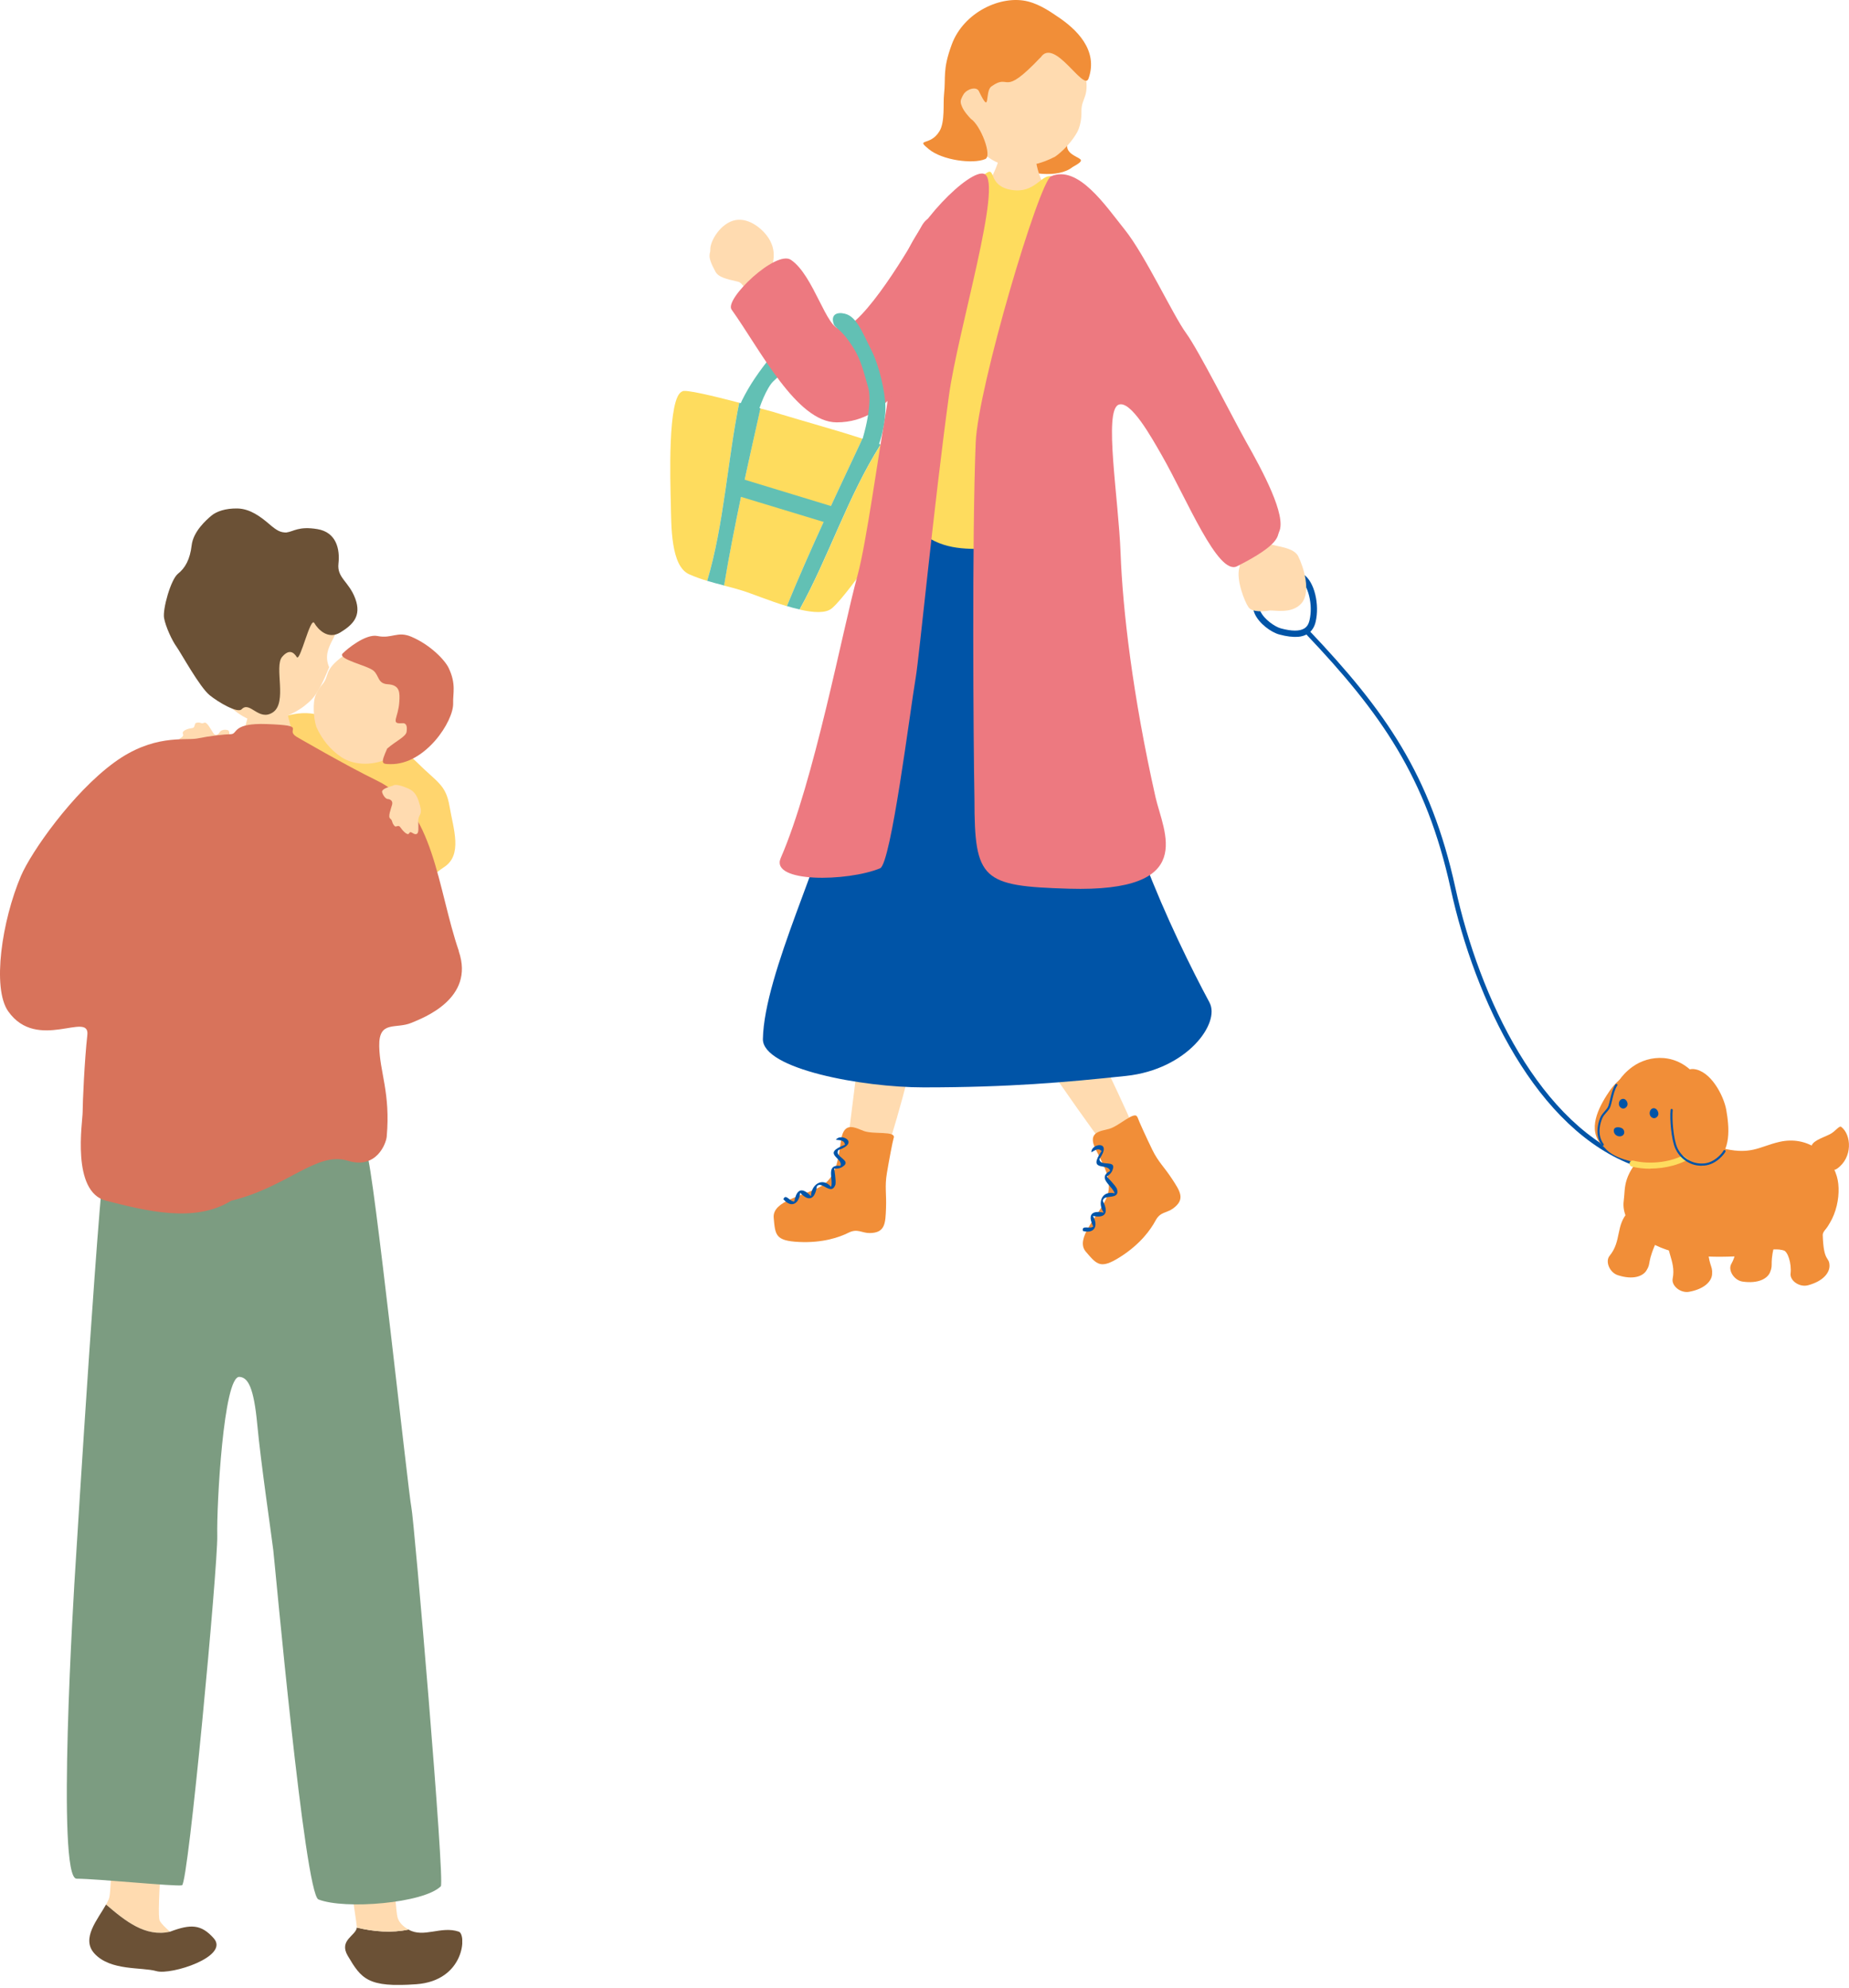
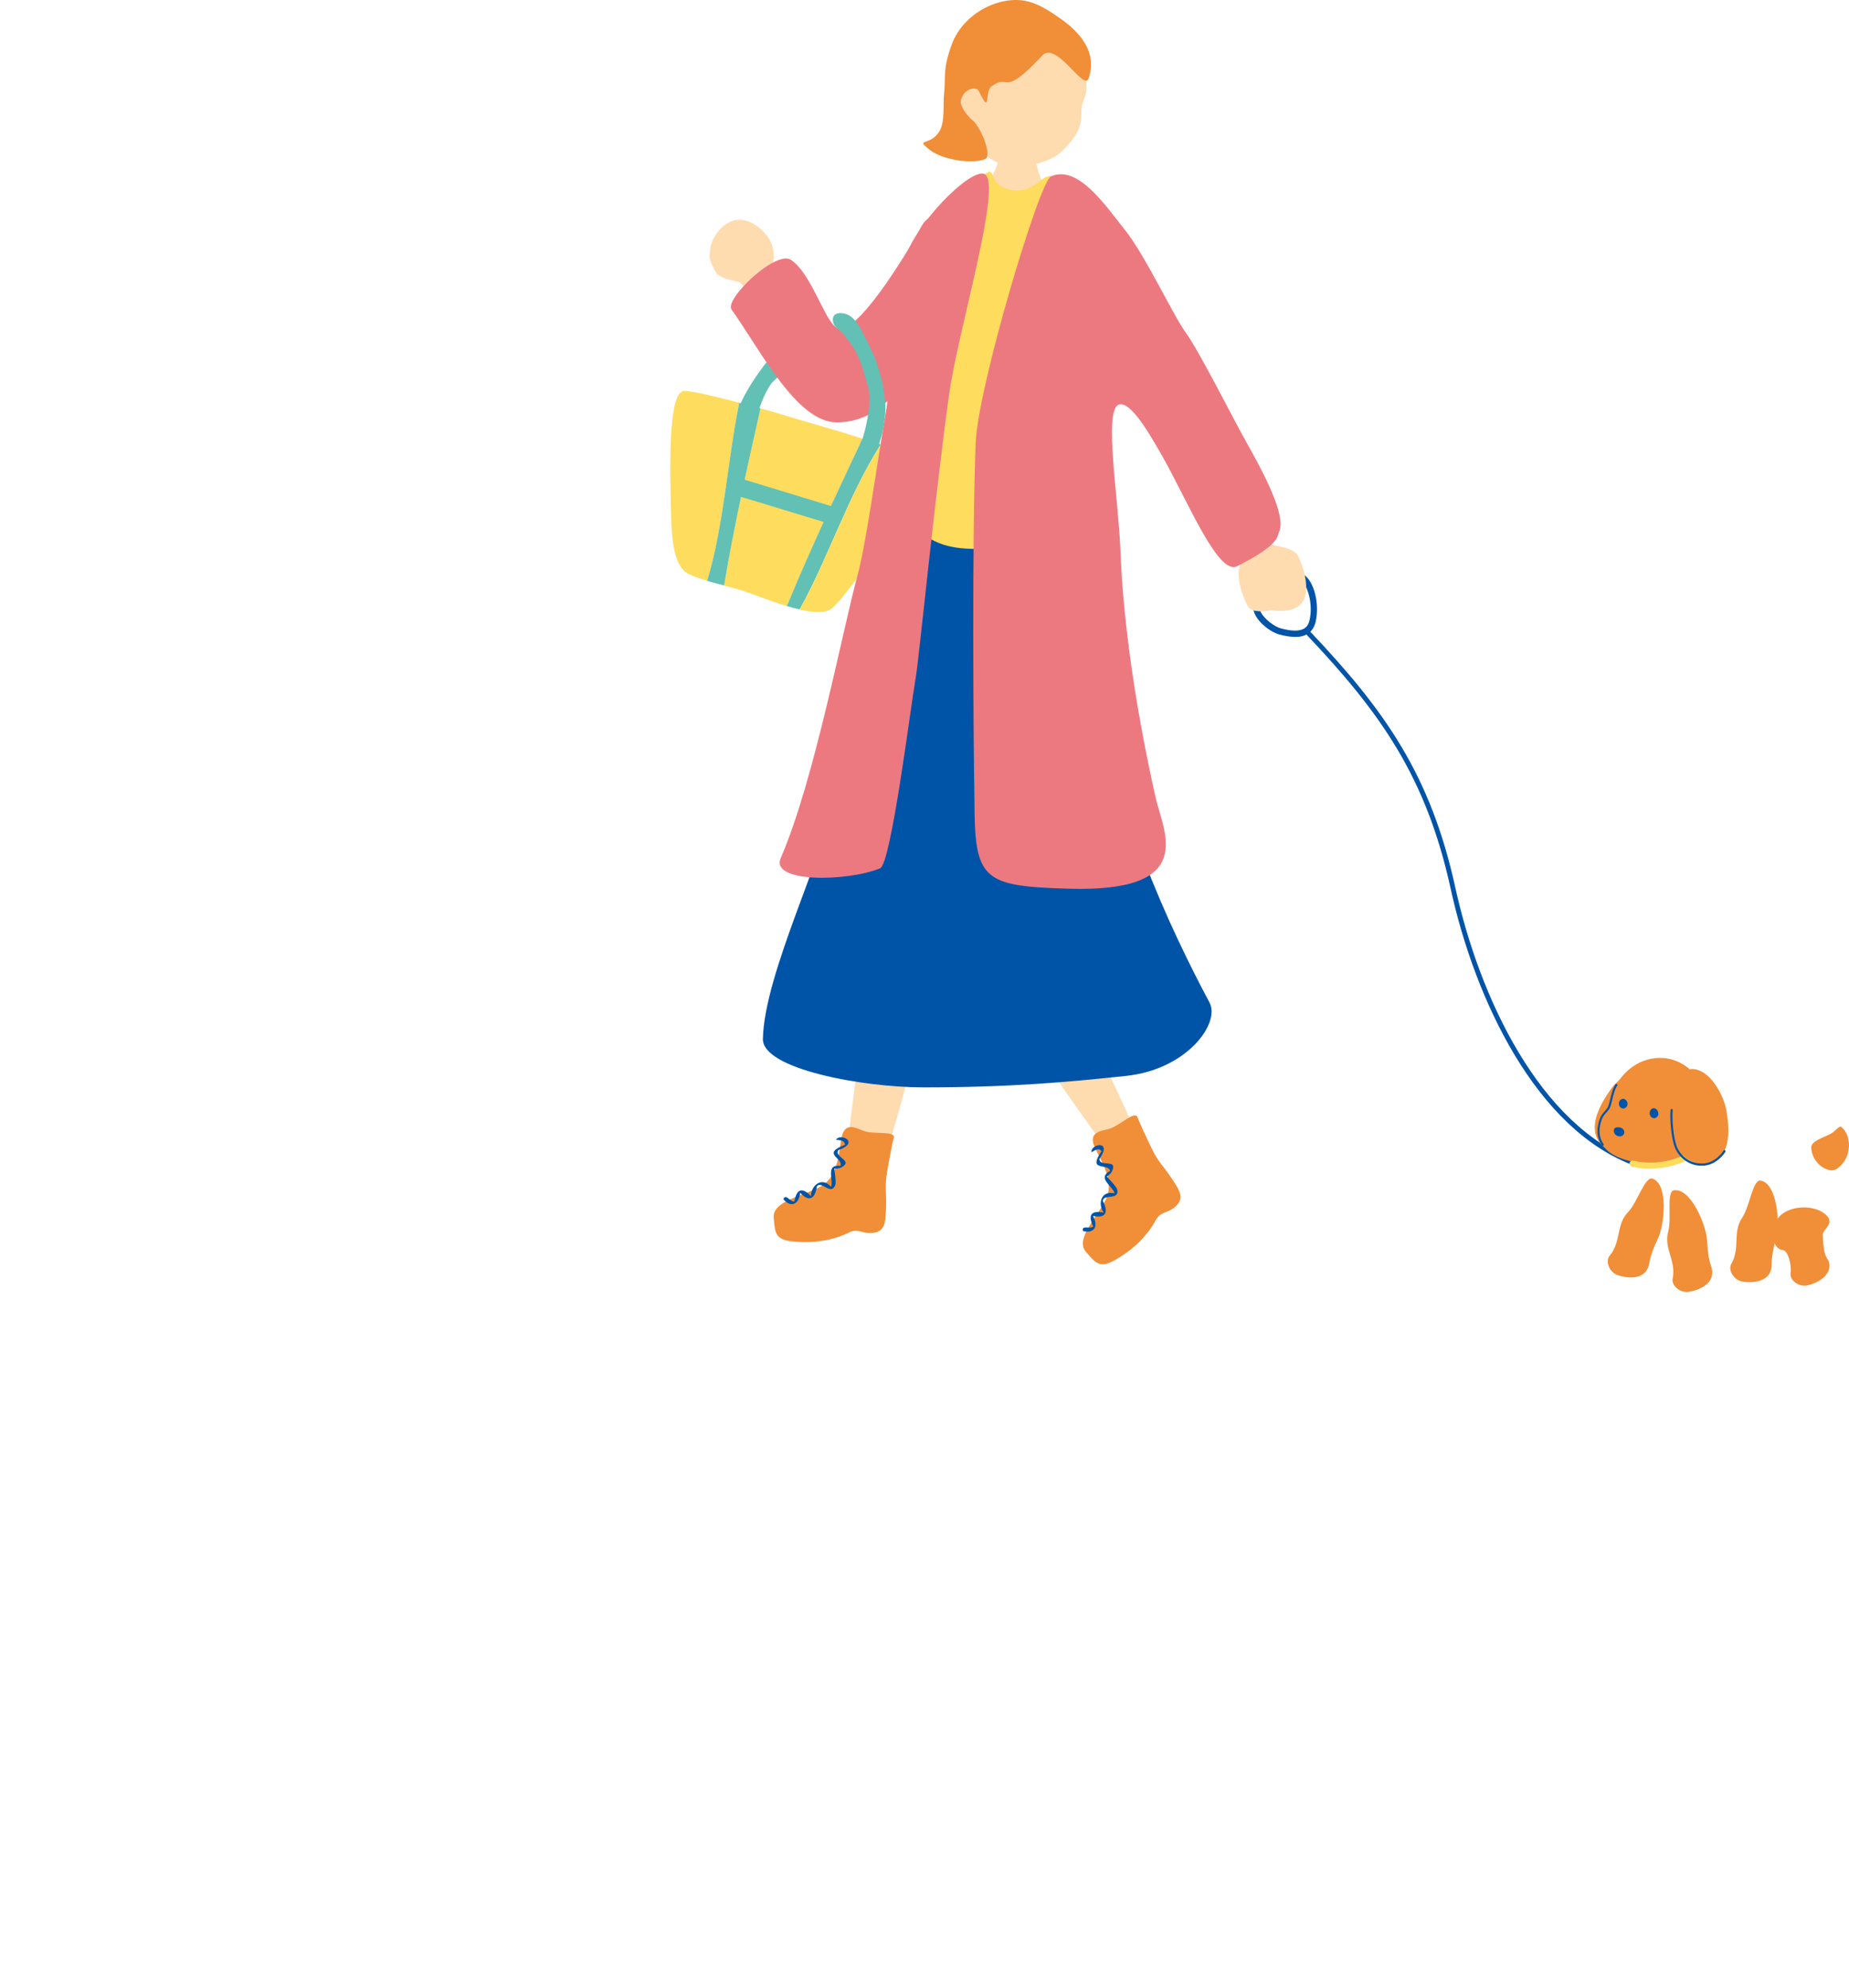
<svg xmlns="http://www.w3.org/2000/svg" width="160" height="172" viewBox="0 0 160 172" fill="none">
  <g clip-path="url(#clip0_2750_12063)">
    <path d="M28.157 62.092C31.684 63.769 34.08 63.972 35.968 65.861C37.849 67.741 38.575 67.858 38.903 69.793C39.23 71.729 40.065 73.999 38.403 75.053C36.741 76.106 36.959 77.542 31.645 75.388C26.331 73.227 27.658 73.562 23.171 71.292C18.684 69.021 15.032 68.857 16.195 66.477C17.357 64.097 16.031 63.044 18.356 63.871C20.682 64.698 24.669 60.437 28.157 62.099V62.092Z" fill="#FFD56E" />
    <path d="M33.608 65.641C32.055 66.343 30.502 66.163 29.534 65.516C28.567 64.868 27.857 63.971 27.373 62.902C27.069 61.926 27.123 60.771 27.248 60.35C27.365 59.96 27.599 59.562 27.888 59.226C28.567 58.446 27.935 58.04 29.73 56.737C30.276 56.347 33.093 54.739 35.785 56.355C38.157 57.767 36.846 64.174 33.592 65.641H33.608Z" fill="#FFDBB0" />
    <path d="M29.669 56.535C29.981 56.199 31.636 54.826 32.658 55.036C33.914 55.294 34.382 54.584 35.592 55.099C37.277 55.817 38.51 57.143 38.822 57.799C39.493 59.203 39.181 59.999 39.213 60.85C39.267 62.395 36.825 66.164 33.797 66.125C33.025 66.117 32.915 66.109 33.501 64.783C34.257 64.12 35.131 63.753 35.186 63.316C35.241 62.879 35.194 62.543 34.788 62.582C33.758 62.668 34.468 62.13 34.554 60.733C34.601 59.968 34.632 59.274 33.555 59.211C32.673 59.157 32.822 58.486 32.33 58.048C31.807 57.58 29.138 57.042 29.661 56.535H29.669Z" fill="#D8735B" />
    <path d="M19.635 64.549C19.689 64.269 20.025 63.285 19.713 63.184C19.401 63.09 19.088 63.207 19.026 63.34C18.964 63.473 18.691 63.785 18.464 63.449C18.238 63.114 17.902 62.427 17.668 62.544C17.38 62.684 17.364 62.435 16.958 62.56C16.81 62.606 16.896 62.981 16.638 63.004C16.381 63.028 15.702 63.192 15.827 63.504C15.952 63.816 15.538 63.793 15.437 64.105C15.343 64.417 15.71 64.588 16.178 64.971C16.646 65.353 16.295 65.673 17.114 65.946C17.629 66.118 18.137 66.29 18.706 65.782C19.276 65.275 19.611 64.83 19.635 64.542V64.549Z" fill="#FFDBB0" />
    <path d="M24.727 61.07C24.524 61.07 21.902 61.242 21.653 61.219C21.551 61.609 21.224 63.029 20.974 63.505C20.724 63.981 18.906 66.697 18.656 66.931C21.559 69.217 25.609 68.913 27.568 66.845C27.045 66.611 25.437 64.043 25.219 63.107C25.055 62.42 24.727 61.328 24.727 61.07Z" fill="#FFDBB0" />
    <path d="M9.18 164.813C9.297 164.602 9.398 164.399 9.453 164.212C9.874 162.878 10.241 133.209 10.483 132.296C10.483 132.296 16.554 131.929 16.491 133.264C16.429 134.598 13.214 165.055 13.823 166.21C13.955 166.459 14.283 166.787 14.712 167.162C12.582 167.645 10.842 166.233 9.18 164.813Z" fill="#FFDBB0" />
    <path d="M9.178 164.812C10.841 166.241 12.581 167.645 14.711 167.161C16.49 166.49 17.403 166.498 18.496 167.731C19.892 169.307 14.805 170.938 13.533 170.571C12.261 170.205 9.576 170.571 8.18 169.058C6.978 167.754 8.468 166.092 9.178 164.805V164.812Z" fill="#6B5136" />
    <path d="M35.346 166.976C36.672 167.733 38.155 166.633 39.7 167.156C40.394 167.39 40.207 171.401 36.025 171.705C31.834 172.01 31.272 171.245 30.094 169.247C29.29 167.889 30.804 167.507 30.874 166.805C32.357 167.164 33.902 167.281 35.346 166.976Z" fill="#6B5136" />
    <path d="M25.838 131.806C25.838 131.806 32.455 129.925 32.635 130.651C32.814 131.377 33.907 164.143 34.398 165.907C34.523 166.367 34.874 166.702 35.35 166.976C33.907 167.28 32.354 167.163 30.879 166.804C30.879 166.788 30.879 166.773 30.879 166.757C30.879 166.031 25.479 132.898 25.846 131.806H25.838Z" fill="#FFDBB0" />
    <path d="M9.273 98.859C8.727 99.585 6.589 134.614 6.542 135.324C6.378 137.72 4.864 162.574 6.628 162.574C8.391 162.574 15.203 163.268 15.75 163.143C16.296 163.019 18.855 135.504 18.801 132.898C18.738 130.291 19.339 119.062 20.72 119.148C21.454 119.195 21.961 120.03 22.265 123.299C22.57 126.577 23.491 132.835 23.647 134.138C23.771 135.114 26.362 163.893 27.556 164.369C29.835 165.266 36.678 164.696 38.145 163.229C38.512 162.862 35.836 131.509 35.594 130.416C35.352 129.324 32.254 100.561 31.77 100.014C31.286 99.468 9.257 98.859 9.257 98.859H9.273Z" fill="#7C9C81" />
    <path d="M39.707 82.306C37.834 76.851 37.592 69.945 32.621 67.55C29.929 66.239 25.731 63.796 25.661 63.757C24.592 63.094 26.745 62.79 23.086 62.657C20.081 62.548 20.581 63.508 19.995 63.531C19.387 63.547 18.263 63.664 17.015 63.913C15.945 64.085 13.245 63.523 9.882 65.981C6.262 68.627 2.695 73.738 1.814 75.798C0.167 79.668 -0.707 85.513 0.713 87.519C3.218 91.061 7.799 87.441 7.557 89.571C7.315 91.701 7.151 95.416 7.151 96.243C7.151 97.07 6.144 103.133 9.18 103.906C12.598 104.772 16.858 105.872 20.003 103.906C24.826 102.751 27.401 99.614 30.085 100.441C32.598 101.221 33.417 98.919 33.464 98.358C33.8 94.565 32.855 92.794 32.816 90.523C32.777 88.252 34.252 89.087 35.626 88.502C36.554 88.104 41.119 86.442 39.699 82.322L39.707 82.306Z" fill="#D8735B" />
    <path d="M17.599 55.446C17.693 51.653 19.3 47.229 23.873 47.627C28.446 48.025 28.922 52.184 29.242 53.425C29.64 54.946 27.705 55.945 28.485 57.74C27.447 60.307 26.916 60.604 26.394 61.041C25.637 61.673 23.873 62.539 22.375 62.445C21.181 62.375 19.792 61.181 19.09 60.284C18.427 59.433 18.06 58.637 17.802 57.872C17.56 57.732 17.256 57.646 16.959 57.084C16.827 56.827 16.686 56.015 16.819 55.68C16.991 55.251 17.474 55.321 17.584 55.453L17.599 55.446Z" fill="#FFDBB0" />
    <path d="M24.801 46.085C24.286 46.069 24.028 45.983 23.279 45.336C22.522 44.688 21.632 44.032 20.563 44.001C19.494 43.978 18.722 44.267 18.3 44.618C17.879 44.969 16.724 45.976 16.584 47.193C16.443 48.41 16.022 49.159 15.398 49.651C14.773 50.15 14.063 52.718 14.196 53.475C14.329 54.231 14.898 55.449 15.28 55.972C15.655 56.495 17.27 59.452 18.144 60.162C18.925 60.794 20.563 61.738 20.907 61.379C21.625 60.623 22.374 62.441 23.599 61.653C24.902 60.81 23.692 57.673 24.418 56.838C25.003 56.159 25.401 56.416 25.682 56.861C25.971 57.306 26.861 53.326 27.196 53.912C27.532 54.489 28.398 55.379 29.459 54.723C30.52 54.068 31.301 53.326 30.747 51.812C30.193 50.306 29.147 50.018 29.288 48.769C29.428 47.513 29.1 46.061 27.469 45.788C25.838 45.515 25.409 45.999 24.785 46.077L24.801 46.085Z" fill="#6B5136" />
    <path d="M34.024 67.981C33.806 68.067 32.963 68.238 33.072 68.574C33.174 68.917 33.431 69.151 33.548 69.143C33.673 69.143 34.032 69.245 33.931 69.627C33.829 70.01 33.556 70.665 33.759 70.829C34.016 71.032 33.853 71.172 34.157 71.492C34.274 71.609 34.477 71.344 34.633 71.578C34.789 71.812 35.265 72.374 35.405 72.109C35.546 71.836 35.757 72.241 36.014 72.179C36.272 72.117 36.194 71.68 36.194 71.047C36.194 70.415 36.599 70.587 36.334 69.674C36.17 69.104 36.006 68.535 35.351 68.246C34.703 67.957 34.219 67.848 34.016 67.973L34.024 67.981Z" fill="#FFDBB0" />
  </g>
  <g clip-path="url(#clip1_2750_12063)">
    <path d="M141.601 100.925C141.601 100.925 141.551 100.925 141.529 100.911C132.938 97.821 127.629 86.489 125.531 76.906C123.411 67.229 119.487 61.692 112.993 54.849C112.914 54.77 112.922 54.635 113 54.563C113.086 54.485 113.214 54.492 113.293 54.57C119.843 61.464 123.797 67.051 125.937 76.82C128.014 86.296 133.245 97.5 141.679 100.525C141.786 100.561 141.843 100.682 141.8 100.789C141.772 100.875 141.693 100.925 141.608 100.925H141.601Z" fill="#0054A7" />
    <path d="M112.305 55.105C111.862 55.141 111.334 55.076 110.699 54.905C109.978 54.712 108.951 53.949 108.58 53.121C108.387 52.7 108.38 52.286 108.558 51.929C109.222 50.581 111.898 49.275 112.576 49.575C113.66 50.053 114.146 52.029 113.903 53.514C113.853 53.828 113.746 54.47 113.168 54.841C112.933 54.991 112.647 55.084 112.305 55.112V55.105ZM112.248 50.053C111.67 50.103 109.586 51.045 109.036 52.158C108.929 52.372 108.944 52.614 109.065 52.893C109.379 53.592 110.328 54.241 110.835 54.377C111.784 54.634 112.469 54.634 112.876 54.377C113.225 54.156 113.311 53.763 113.368 53.414C113.596 52.044 113.09 50.381 112.355 50.06C112.326 50.053 112.29 50.053 112.248 50.06V50.053Z" fill="#0054A7" />
    <path d="M71.133 28.038C70.448 27.047 69.292 28.381 67.722 29.808C66.652 30.786 65.367 32.57 64.739 33.661C63.869 35.167 63.676 35.866 63.954 36.152C64.233 36.437 65.217 37.515 65.503 36.102C65.688 35.181 66.374 33.504 66.93 32.983C67.979 31.992 70.191 30.036 70.448 29.879C71.469 29.266 71.747 28.923 71.133 28.038Z" fill="#62C0B4" />
-     <path d="M92.803 14.463C91.59 15.44 88.885 15.09 87.794 14.327C85.46 12.707 90.491 11.565 91.055 10.516C91.469 9.746 92.068 10.167 92.617 11.508C92.789 11.922 91.733 12.721 92.889 13.428C93.538 13.827 93.98 13.813 92.803 14.463Z" fill="#F18E38" />
    <path d="M109.596 46.87C109.731 47.32 111.858 47.177 112.336 48.133C112.814 49.089 113.47 51.223 112.621 52.208C111.765 53.185 110.188 52.764 109.824 52.836C109.46 52.907 108.368 53.014 108.04 52.55C107.712 52.093 106.927 50.138 107.255 49.096C107.526 48.247 105.485 47.312 108.168 46.049C108.839 45.735 109.539 46.649 109.603 46.87H109.596Z" fill="#FFDBB0" />
    <path d="M74.637 37.963C73.452 37.584 72.425 37.27 71.947 37.135C71.197 36.921 66.951 35.672 66.859 35.629C66.737 35.601 66.345 35.494 65.795 35.344C64.689 40.31 63.505 45.562 62.648 50.672C63.155 50.8 63.676 50.936 64.225 51.107C65.017 51.349 66.566 51.992 68.093 52.456C70.112 47.525 72.325 42.886 74.629 37.97L74.637 37.963Z" fill="#FEDC5E" />
    <path d="M74.63 37.96C72.325 42.877 70.113 47.522 68.094 52.446C68.465 52.56 68.829 52.66 69.193 52.739C71.726 48.164 73.332 43.02 76.207 38.46C75.672 38.288 75.137 38.117 74.637 37.953L74.63 37.96Z" fill="#62C0B4" />
    <path d="M80.577 39.996C80.22 39.803 78.222 39.125 76.21 38.469C73.334 43.021 71.736 48.166 69.195 52.748C70.387 53.019 71.45 53.09 71.985 52.641C72.792 51.97 74.604 49.494 75.454 48.216C76.217 47.06 77.644 44.82 78.779 43.457C79.485 42.608 81.155 40.317 80.577 39.996Z" fill="#FEDC5E" />
    <path d="M59.041 33.873C57.749 34.323 58.006 41.68 58.049 43.592C58.092 45.455 58.028 48.987 59.633 49.693C60.176 49.936 60.689 50.114 61.196 50.264C62.645 45.441 62.959 39.81 63.972 34.851C61.81 34.287 59.205 33.652 59.041 33.873Z" fill="#FEDC5E" />
    <path d="M63.501 41.227L72.6 44.002L72.164 45.437L63.352 42.761L63.501 41.227Z" fill="#62C0B4" />
    <path d="M63.971 34.852C62.958 39.811 62.644 45.441 61.195 50.265C61.688 50.415 62.166 50.536 62.658 50.665C63.507 45.555 64.692 40.303 65.805 35.337C65.298 35.201 64.656 35.03 63.971 34.852Z" fill="#62C0B4" />
-     <path d="M75.993 101.778C76.15 101.436 77.863 96.469 79.011 91.31C79.468 89.255 80.738 84.724 81.445 82.547C82.736 78.601 85.034 76.296 80.217 75.09C76.343 74.12 76.514 77.324 75.9 80.628C74.651 87.421 73.353 99.367 73.224 99.745C73.146 99.98 72.696 101.279 72.817 101.893C72.846 102.642 75.865 102.035 75.986 101.764L75.993 101.778Z" fill="#FFDBB0" />
+     <path d="M75.993 101.778C76.15 101.436 77.863 96.469 79.011 91.31C79.468 89.255 80.738 84.724 81.445 82.547C82.736 78.601 85.034 76.296 80.217 75.09C76.343 74.12 76.514 77.324 75.9 80.628C74.651 87.421 73.353 99.367 73.224 99.745C72.846 102.642 75.865 102.035 75.986 101.764L75.993 101.778Z" fill="#FFDBB0" />
    <path d="M84.17 78.533C82.408 79.96 82.636 80.552 85.448 84.641C88.573 89.187 95.481 99.37 95.945 99.512C97.336 99.941 98.606 99.027 98.035 97.486C97.272 95.424 91.684 84.199 90.407 81.009C89.694 79.232 89.401 74.294 84.17 78.533Z" fill="#FFDBB0" />
    <path d="M98.423 96.68C98.209 96.066 96.867 97.436 95.982 97.686C95.269 97.886 94.056 97.929 94.798 99.427C95.54 100.926 96.396 102.289 95.697 103.78C95.005 105.279 92.992 107.191 93.963 108.319C94.933 109.446 95.226 109.86 96.96 108.754C98.694 107.648 99.579 106.392 99.993 105.621C100.406 104.844 100.949 104.986 101.513 104.572C102.597 103.78 102.119 103.088 101.42 102.018C100.72 100.947 100.235 100.569 99.707 99.484C99.179 98.4 98.544 97.008 98.43 96.673L98.423 96.68Z" fill="#F18E38" />
    <path d="M94.442 99.712C94.749 99.555 95.028 99.291 95.327 99.605C95.327 99.612 95.349 99.662 95.341 99.583C94.043 101.481 95.891 100.582 96.062 101.324C94.906 101.945 96.233 102.587 96.462 103.265C95.242 102.987 94.978 104.207 95.513 104.935C94.078 104.65 94.3 105.513 94.599 106.134C94.335 106.398 93.565 105.963 93.715 106.526C94.806 106.798 95.028 105.97 94.571 105.221C95.677 105.449 95.948 104.921 95.434 103.936C95.441 103.265 96.961 103.929 96.654 102.88C96.497 102.538 95.855 101.924 95.77 101.803C95.998 101.681 96.205 101.467 96.283 101.21C96.626 100.311 95.142 101.003 95.135 100.29C96.298 98.648 94.407 98.948 94.442 99.698V99.712Z" fill="#0054A7" />
    <path d="M77.34 98.468C77.525 97.84 75.634 98.183 74.763 97.876C74.064 97.626 73.051 96.962 72.787 98.611C72.523 100.259 72.43 101.865 70.996 102.685C69.561 103.499 66.821 103.898 66.95 105.383C67.085 106.867 67.085 107.374 69.14 107.474C71.188 107.573 72.644 107.067 73.422 106.674C74.207 106.282 74.571 106.71 75.263 106.703C76.605 106.689 76.619 105.847 76.669 104.562C76.719 103.285 76.547 102.693 76.747 101.508C76.947 100.316 77.232 98.818 77.332 98.475L77.34 98.468Z" fill="#F18E38" />
    <path d="M72.335 98.63C72.67 98.68 73.055 98.63 73.12 99.058C73.12 99.065 73.105 99.122 73.148 99.058C70.993 99.85 73.02 100.193 72.72 100.892C71.421 100.728 72.128 102.019 71.921 102.705C71.086 101.777 70.165 102.612 70.18 103.518C69.181 102.455 68.859 103.29 68.738 103.968C68.367 104.032 67.996 103.233 67.789 103.775C68.524 104.631 69.181 104.082 69.238 103.211C70.001 104.039 70.529 103.768 70.686 102.662C71.079 102.119 71.935 103.539 72.292 102.512C72.363 102.141 72.192 101.27 72.192 101.12C72.449 101.149 72.741 101.099 72.948 100.935C73.748 100.4 72.142 100.107 72.549 99.522C74.447 98.858 72.734 98.002 72.328 98.637L72.335 98.63Z" fill="#0054A7" />
    <path d="M104.671 86.769C101.531 80.924 95.58 68.379 96.457 62.014C97.242 56.32 95.301 48.228 93.753 47.015C88.851 43.161 84.326 44.917 78.147 44.696C77.098 44.66 76.548 45.802 76.106 49.163C75.549 53.43 73.237 62.029 72.188 68.957C71.475 73.703 66.123 84.228 66.016 89.908C65.966 92.499 74.615 94.097 79.909 94.097C87.316 94.097 92.261 93.655 97.442 93.105C102.744 92.541 105.613 88.531 104.664 86.761L104.671 86.769Z" fill="#0054A7" />
    <path d="M66.894 23.501C66.587 23.165 67.351 22.166 66.637 20.825C66.152 19.911 64.874 18.812 63.633 19.048C62.391 19.283 61.428 20.832 61.464 21.631C61.485 21.995 61.121 22.081 61.913 23.515C62.177 23.993 62.834 24.143 63.868 24.378C64.718 24.571 65.082 27.547 67.458 25.92C68.05 25.513 67.044 23.672 66.887 23.508L66.894 23.501Z" fill="#FFDBB0" />
    <path d="M89.528 11.649C89.399 11.649 86.902 11.585 86.737 11.57C86.673 11.856 86.673 12.94 86.573 13.319C85.589 17.215 83.12 17.536 83.434 20.155C83.726 22.545 90.741 21.489 91.462 19.484C92.097 17.707 89.849 16.815 89.549 13.212C89.506 12.691 89.52 11.841 89.52 11.649H89.528Z" fill="#FFDBB0" />
    <path d="M83.676 11.304C84.539 13.188 86.059 14.23 87.408 14.365C88.756 14.501 90.062 14.201 91.297 13.559C92.303 12.86 93.116 11.725 93.316 11.219C93.502 10.755 93.594 10.191 93.58 9.641C93.559 8.364 94.429 8.471 93.794 5.831C93.602 5.032 92.281 1.307 88.663 0.736C85.481 0.236 81.856 7.358 83.661 11.297L83.676 11.304Z" fill="#FFDBB0" />
    <path d="M90.045 4.979C91.23 3.167 93.777 7.955 94.191 6.806C95.076 4.323 93.114 2.489 91.465 1.404C91.08 1.155 90.124 0.434 88.989 0.134C86.648 -0.479 83.387 1.055 82.36 3.845C81.539 6.071 81.86 6.628 81.689 8.183C81.603 8.976 81.782 10.56 81.296 11.352C80.483 12.7 79.163 11.923 80.39 12.922C81.546 13.864 84.179 14.22 85.257 13.764C85.885 13.5 84.85 10.831 84.015 10.289C82.852 9.068 83.109 8.612 83.38 8.162C83.658 7.705 84.493 7.448 84.707 7.891C85.771 10.089 85.171 7.927 85.792 7.477C87.476 6.271 86.641 8.547 90.031 4.979H90.045Z" fill="#F18E38" />
    <path d="M94.088 47.953C96.793 48.495 95.829 42.037 94.916 37.92C93.888 33.281 96.072 27.88 96.072 23.555C96.072 20.936 92.989 15.691 90.955 15.256C90.106 15.078 89.528 16.79 87.487 16.427C85.511 16.084 86.153 14.464 85.397 14.949C83.62 16.077 83.334 17.361 81.686 20.223C79.731 23.612 79.474 28.757 79.481 32.133C79.481 35.344 76.469 42.729 78.817 45.255C82.521 49.237 86.096 46.361 94.088 47.96V47.953Z" fill="#FEDC5E" />
    <path d="M76.713 35.329C77.041 33.452 76.977 27.843 78.147 22.87C78.932 19.544 83.97 14.514 85.183 15.056C86.817 15.784 82.885 28.607 82.115 34.23C80.809 43.771 79.531 56.944 79.246 58.599C78.754 61.468 77.105 74.755 76.156 75.14C73.323 76.303 66.623 76.41 67.557 74.255C70.462 67.576 72.895 54.56 74.215 49.751C74.957 47.068 76.049 39.054 76.713 35.322V35.329Z" fill="#ED7980" />
    <path d="M90.952 15.257C93.3 14.237 95.676 17.819 97.339 19.888C99.102 22.093 101.528 27.317 102.634 28.823C103.733 30.328 106.744 36.294 107.814 38.199C109.249 40.732 111.354 44.643 110.683 46.027C110.505 46.391 110.804 47.105 107.044 49.003C105.395 49.831 102.734 43.251 100.536 39.405C99.651 37.864 97.838 34.588 96.79 35.024C95.498 35.566 96.79 43.116 96.968 47.875C97.146 52.713 98.003 60.142 99.986 68.962C100.671 72.009 103.733 77.232 92.487 76.904C84.987 76.683 84.323 76.147 84.323 69.183C84.23 64.259 84.102 46.462 84.43 38.306C84.623 33.496 89.932 15.7 90.952 15.257Z" fill="#ED7980" />
    <path d="M72.746 28.456C71.532 28.571 70.419 23.804 68.436 22.484C67.144 21.62 62.663 25.888 63.305 26.787C65.788 30.262 68.928 36.549 72.403 36.549C77.205 36.549 78.947 31.368 79.332 30.833C80.281 29.513 82.372 24.896 82.443 24.196C82.843 20.215 80.952 17.267 79.689 19.672C78.925 21.121 74.729 28.271 72.746 28.464V28.456Z" fill="#ED7980" />
    <path d="M72.872 27.107C74.071 27.207 74.549 28.62 75.427 30.354C76.083 31.652 76.597 33.907 76.619 35.185C76.64 36.926 75.934 39.245 75.541 39.352C75.156 39.459 73.893 40.28 74.349 38.91C75.32 36.027 75.341 34.293 75.134 33.558C74.728 32.173 74.514 31.139 73.807 30.033C72.872 28.555 72.33 28.406 72.187 28.134C72.044 27.87 71.845 27.014 72.872 27.1V27.107Z" fill="#62C0B4" />
    <path d="M143.381 92.3C141.975 91.808 140.049 93.299 139.335 94.327C138.515 95.518 137.366 97.459 138.429 98.879C139.014 99.657 140.113 99.921 141.633 99.265C143.153 98.608 143.881 95.597 144.116 94.505C144.352 93.413 144.016 92.521 143.381 92.3Z" fill="#F18E38" />
-     <path d="M156.899 107.243C156.178 107.628 155.129 108.349 154.266 108.17C152.932 107.906 151.119 108.677 150.042 108.727C147.073 108.848 144.055 108.613 142.078 107.007C140.922 106.072 140.358 104.959 140.508 103.896C140.672 102.676 140.33 101.691 142.713 99.329C143.726 98.323 146.481 98.651 148.764 99.286C151.462 100.043 152.204 99.222 153.973 98.815C156.435 98.244 158.376 99.857 158.947 101.798C159.411 103.375 158.854 106.201 156.913 107.243H156.899Z" fill="#F18E38" />
    <path d="M146.277 99.889C145.264 100.881 143.245 100.931 142.11 100.71C140.455 100.388 138.671 99.953 138.357 98.248C138.164 97.199 138.785 96.271 139.099 96.071C139.448 95.85 139.177 93.831 141.261 92.318C142.681 91.283 145.164 91.026 146.877 93.231C148.297 95.058 147.698 98.505 146.277 99.889Z" fill="#F18E38" />
    <path d="M140.256 98.327C140.635 98.242 140.606 97.842 140.42 97.678C140.242 97.521 139.714 97.457 139.657 97.764C139.586 98.163 139.978 98.392 140.256 98.327Z" fill="#0054A7" />
    <path d="M140.184 95.789C140.448 96.082 140.784 95.86 140.833 95.611C140.876 95.382 140.684 95.047 140.405 95.09C140.091 95.14 139.991 95.575 140.184 95.789Z" fill="#0054A7" />
    <path d="M142.852 96.624C143.116 96.916 143.452 96.695 143.502 96.445C143.544 96.217 143.337 95.853 143.059 95.903C142.745 95.953 142.66 96.41 142.852 96.624Z" fill="#0054A7" />
    <path d="M142.999 101.992C144.398 102.499 144.02 105.996 143.485 107.13C142.443 109.328 142.928 109.235 142.464 109.956C142.143 110.456 141.294 110.77 139.995 110.349C139.274 110.113 138.889 109.157 139.282 108.672C140.338 107.394 139.788 106.031 140.901 104.868C141.679 104.055 142.357 101.764 142.999 101.992Z" fill="#F18E38" />
    <path d="M144.849 103.002C146.319 102.788 147.647 106.049 147.711 107.298C147.839 109.731 148.217 109.417 148.153 110.274C148.11 110.866 147.504 111.544 146.162 111.786C145.413 111.922 144.621 111.258 144.742 110.652C145.063 109.032 143.936 108.083 144.364 106.534C144.664 105.457 144.178 103.109 144.849 103.009V103.002Z" fill="#F18E38" />
    <path d="M152.347 102.156C153.81 102.42 154.031 105.931 153.696 107.137C153.039 109.478 153.503 109.306 153.168 110.098C152.939 110.648 152.147 111.097 150.799 110.905C150.049 110.798 149.507 109.913 149.814 109.378C150.635 107.943 149.871 106.688 150.77 105.353C151.398 104.425 151.684 102.042 152.347 102.163V102.156Z" fill="#F18E38" />
    <path d="M157.792 104.955C158.998 105.811 157.714 106.325 157.728 106.868C157.799 109.301 158.306 108.687 158.313 109.544C158.313 110.136 157.778 110.864 156.458 111.22C155.723 111.42 154.874 110.828 154.945 110.207C155.045 109.329 154.695 108.238 154.303 108.188C153.354 108.059 153.389 106.839 153.546 106.104C153.91 104.37 156.593 104.099 157.792 104.955Z" fill="#F18E38" />
    <path d="M156.735 99.371C156.835 100.748 158.276 101.626 158.976 101.126C160.332 100.163 160.217 98.208 159.333 97.516C159.147 97.373 158.819 97.922 158.334 98.158C157.613 98.514 156.685 98.757 156.728 99.371H156.735Z" fill="#F18E38" />
    <path d="M138.692 99.152C138.692 99.152 138.635 99.137 138.621 99.116C137.928 98.167 138.349 97.011 138.492 96.683C138.578 96.49 138.72 96.326 138.856 96.169C138.992 96.019 139.113 95.869 139.17 95.719C139.22 95.591 139.263 95.398 139.32 95.17C139.427 94.727 139.562 94.171 139.791 93.835C139.819 93.793 139.876 93.785 139.919 93.814C139.962 93.843 139.976 93.9 139.941 93.942C139.727 94.256 139.598 94.792 139.498 95.22C139.441 95.448 139.398 95.648 139.341 95.784C139.277 95.962 139.141 96.119 138.992 96.283C138.863 96.433 138.728 96.583 138.656 96.754C138.521 97.061 138.128 98.131 138.763 99.002C138.792 99.045 138.785 99.102 138.742 99.13C138.728 99.144 138.706 99.152 138.685 99.152H138.692Z" fill="#0054A7" />
    <path d="M142.807 101.137C142.222 101.137 141.68 101.073 141.209 100.952C141.066 100.916 140.98 100.773 141.016 100.631C141.052 100.488 141.194 100.402 141.337 100.438C142.714 100.78 144.869 100.652 146.339 99.56C146.453 99.475 146.618 99.496 146.703 99.61C146.789 99.724 146.767 99.888 146.646 99.974C145.54 100.795 144.091 101.123 142.8 101.123L142.807 101.137Z" fill="#FEDC5E" />
    <path d="M146.546 92.511C148.031 92.647 149.158 94.809 149.379 96.043C149.629 97.463 149.865 99.711 148.302 100.561C147.446 101.024 146.332 100.81 145.226 99.576C144.12 98.341 144.712 95.308 144.955 94.21C145.198 93.111 145.868 92.454 146.546 92.511Z" fill="#F18E38" />
    <path d="M147.25 100.878C146.08 100.878 145.302 100.107 144.981 99.408C144.624 98.644 144.481 96.839 144.56 96.047C144.56 95.997 144.61 95.961 144.66 95.961C144.71 95.961 144.746 96.011 144.746 96.061C144.667 96.832 144.803 98.587 145.145 99.329C145.459 100.014 146.258 100.778 147.464 100.678C148.335 100.606 148.998 99.843 149.141 99.572C149.163 99.529 149.22 99.507 149.27 99.536C149.312 99.557 149.334 99.615 149.305 99.665C149.191 99.879 148.506 100.778 147.479 100.863C147.4 100.863 147.322 100.87 147.243 100.87L147.25 100.878Z" fill="#0054A7" />
  </g>
  <defs>
    <clipPath id="clip0_2750_12063">
-       <rect width="40" height="127.764" fill="white" transform="translate(0 44)" />
-     </clipPath>
+       </clipPath>
    <clipPath id="clip1_2750_12063">
      <rect width="102" height="111.798" fill="white" transform="translate(58)" />
    </clipPath>
  </defs>
</svg>